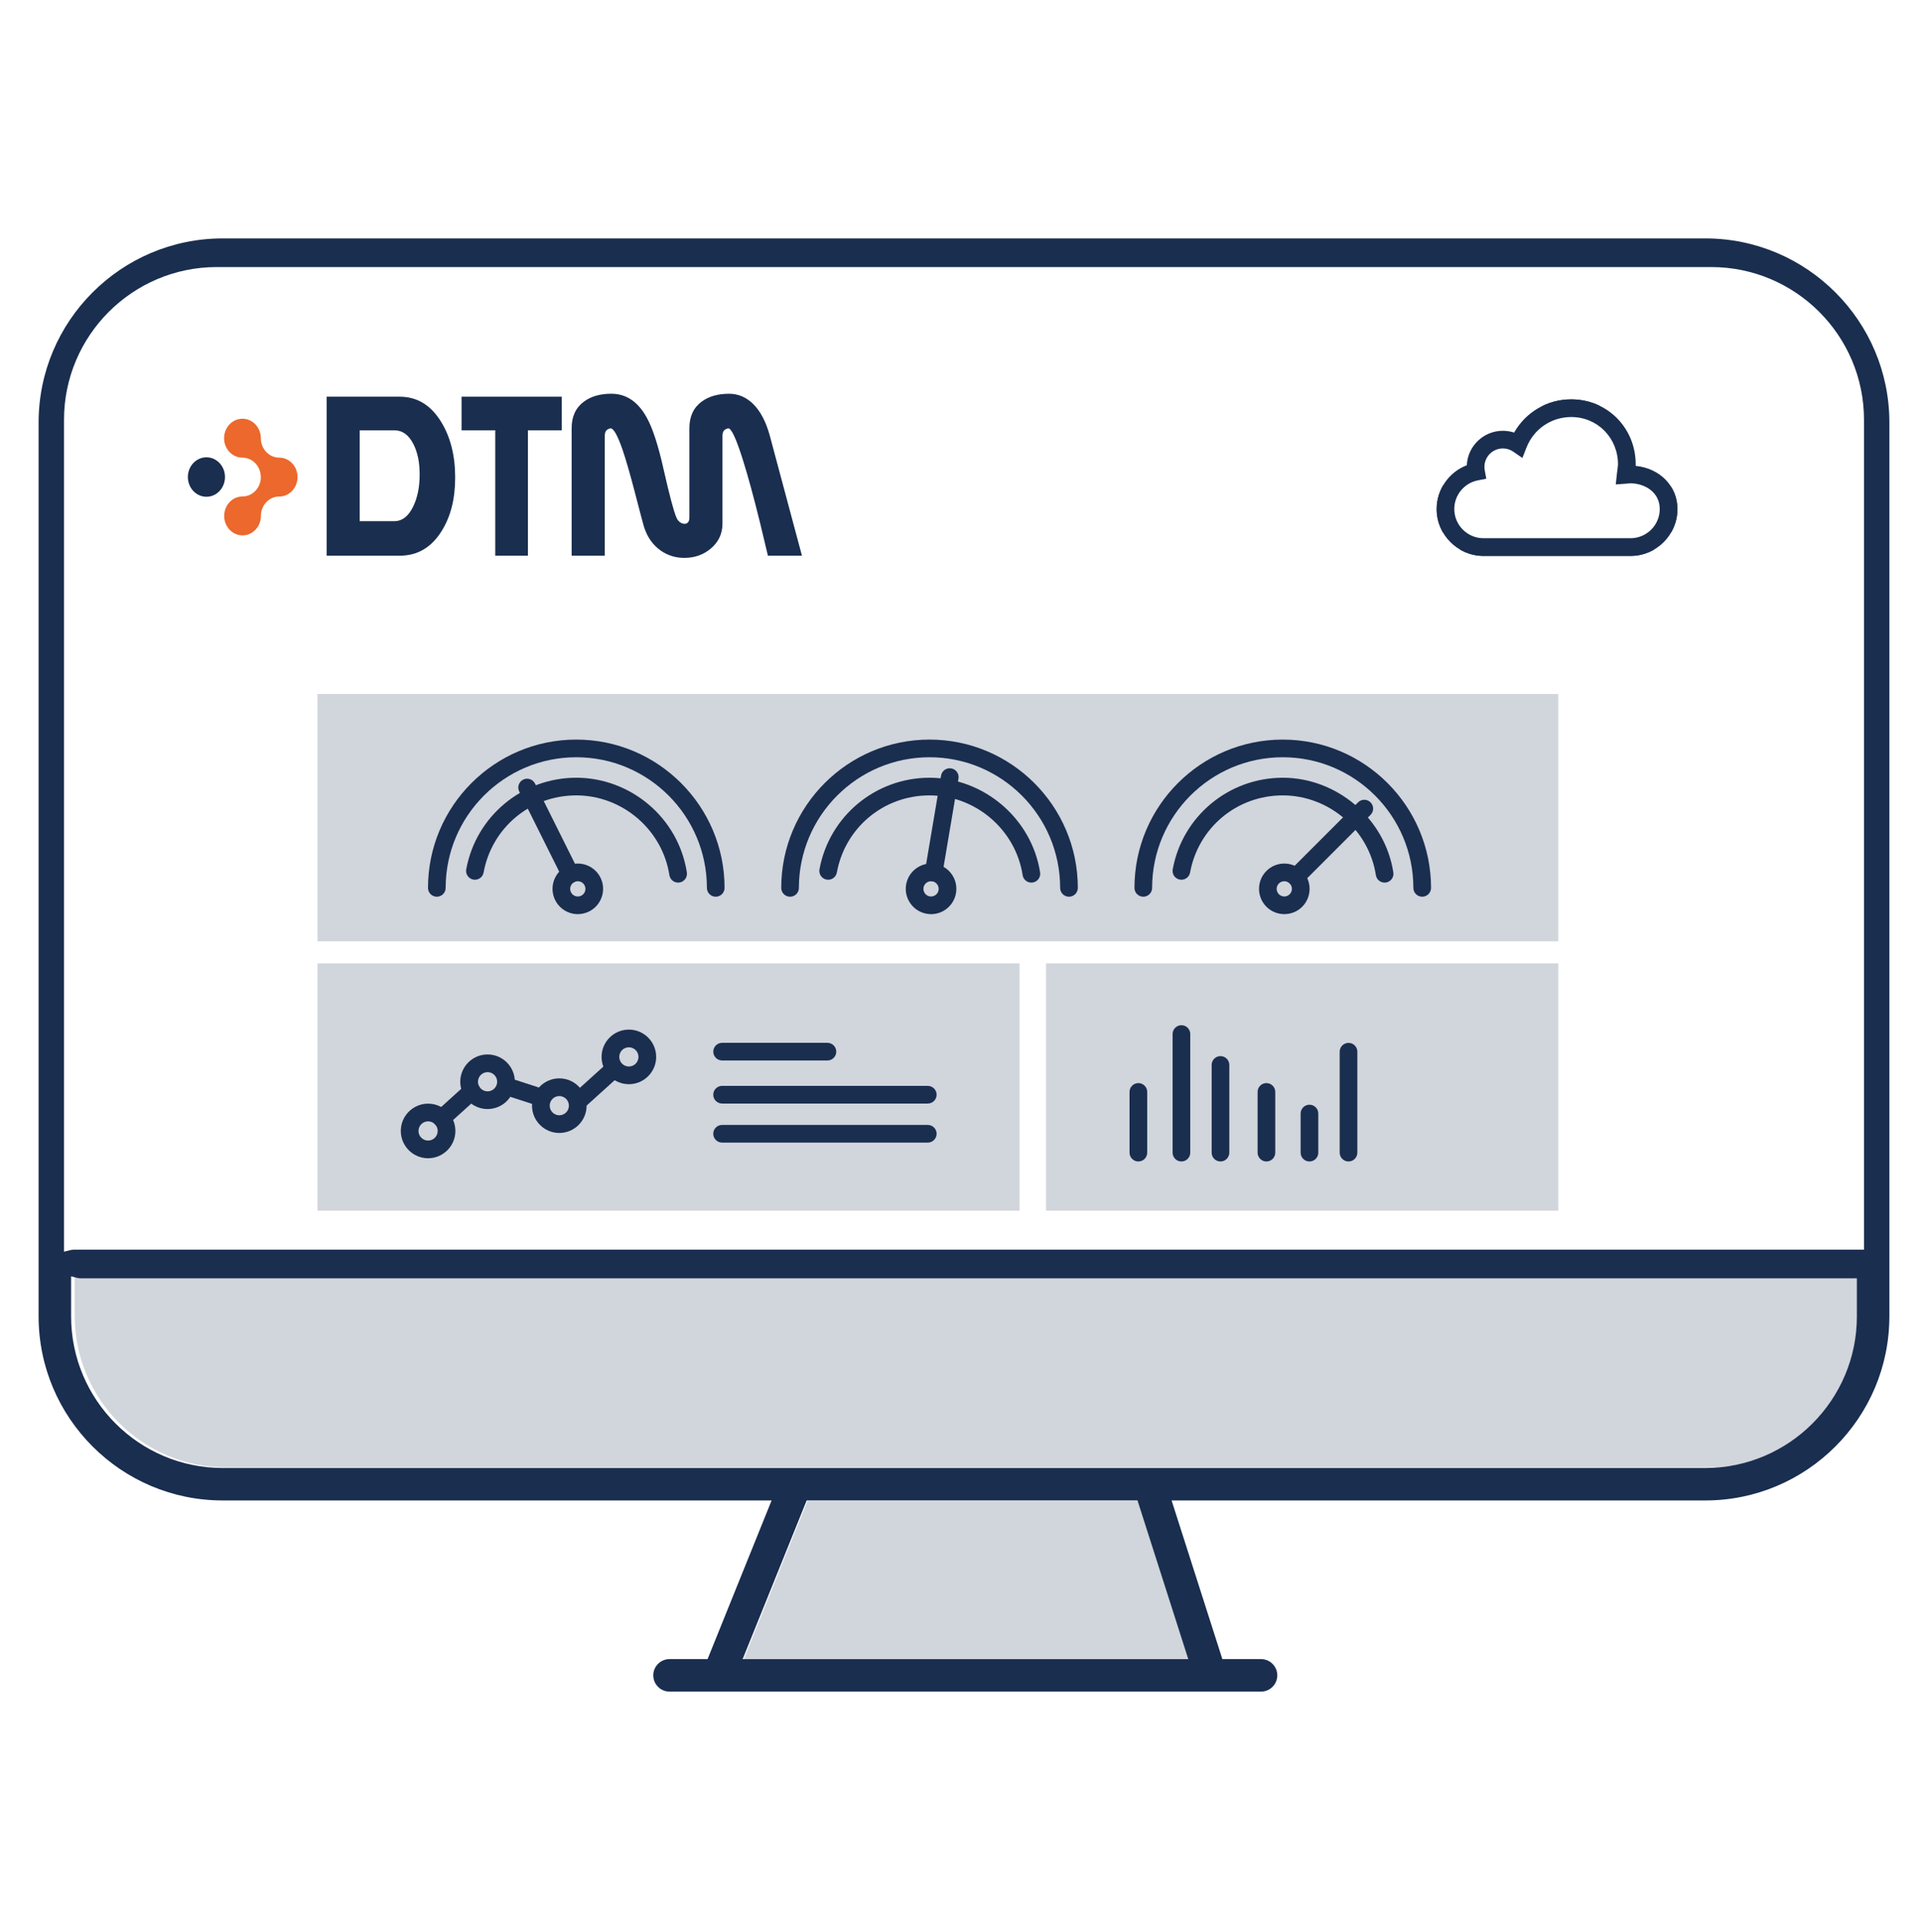
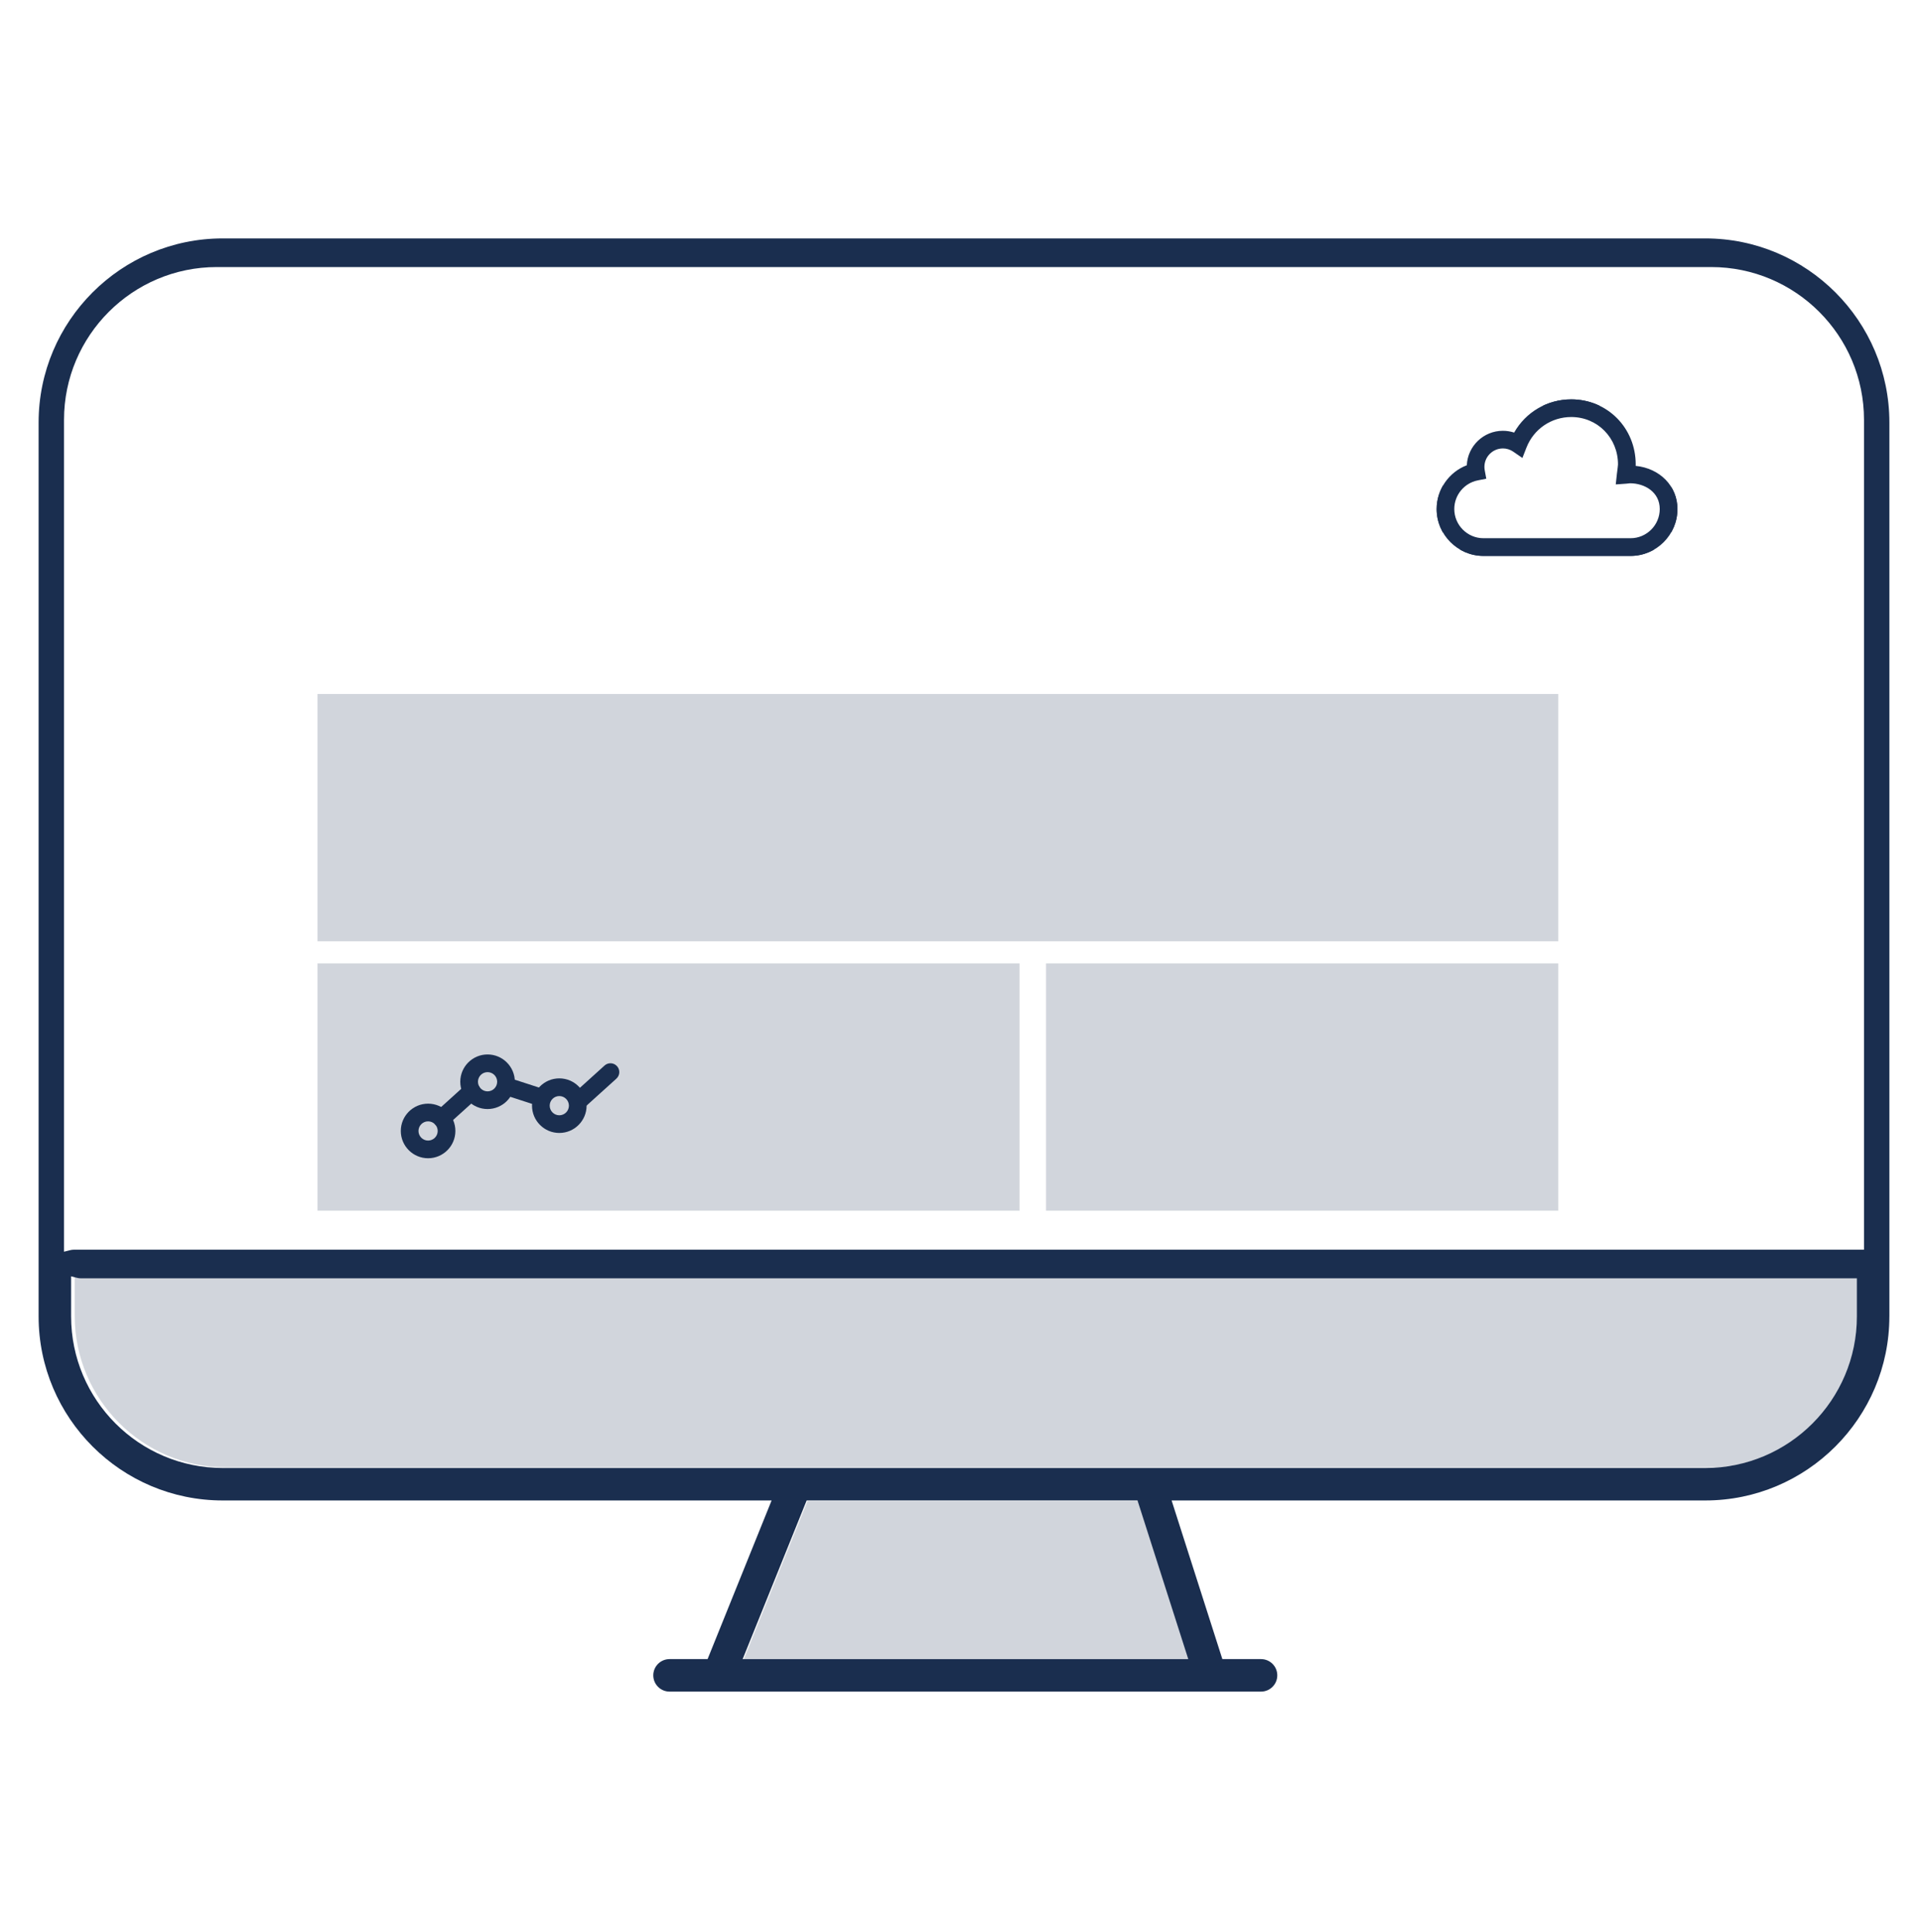
<svg xmlns="http://www.w3.org/2000/svg" id="Livello_10" viewBox="0 0 785.6 789.9">
  <defs>
    <style>
      .cls-1 {
        clip-path: url(#clippath-6);
      }

      .cls-2 {
        clip-path: url(#clippath-7);
      }

      .cls-3 {
        clip-path: url(#clippath-4);
      }

      .cls-4 {
        fill: #1a2e4f;
      }

      .cls-5 {
        fill: none;
      }

      .cls-6 {
        clip-path: url(#clippath-1);
      }

      .cls-7 {
        clip-path: url(#clippath-5);
      }

      .cls-8 {
        clip-path: url(#clippath-8);
      }

      .cls-9 {
        clip-path: url(#clippath-3);
      }

      .cls-10 {
        fill: #ec682c;
      }

      .cls-11 {
        clip-path: url(#clippath-2);
      }

      .cls-12 {
        opacity: .2;
      }

      .cls-13 {
        clip-path: url(#clippath);
      }
    </style>
    <clipPath id="clippath">
      <rect class="cls-5" x="15.8" y="97.49" width="756.87" height="594.21" />
    </clipPath>
    <clipPath id="clippath-1">
      <rect class="cls-5" x="15.8" y="97.49" width="756.87" height="594.21" />
    </clipPath>
    <clipPath id="clippath-2">
      <rect class="cls-5" x="129.84" y="283.78" width="507.41" height="101.12" />
    </clipPath>
    <clipPath id="clippath-3">
      <rect class="cls-5" x="129.84" y="393.93" width="287.11" height="101.12" />
    </clipPath>
    <clipPath id="clippath-4">
      <rect class="cls-5" x="427.78" y="393.93" width="209.46" height="101.12" />
    </clipPath>
    <clipPath id="clippath-5">
      <rect class="cls-5" x="30.55" y="521.66" width="730.3" height="78.37" />
    </clipPath>
    <clipPath id="clippath-6">
      <rect class="cls-5" x="304.05" y="613.8" width="182.24" height="64.87" />
    </clipPath>
    <clipPath id="clippath-7">
      <path class="cls-5" d="M624.26,183.03c2.97-7.59,10.16-12.5,18.32-12.5,10.72,0,19.12,8.52,19.12,19.38,0,.43-.22,2.06-.31,2.75-.06.47-.11.87-.14,1.12l-.47,4.31,4.32-.31c.17-.01.46-.05.77-.08.28-.03.59-.07.72-.08,6.05,0,12.18,3.62,12.18,10.53s-5.36,11.94-11.94,11.94h-60.14c-6.58,0-11.94-5.36-11.94-11.94,0-5.68,4.03-10.6,9.59-11.71l3.49-.7-.64-3.5c-.08-.44-.12-.89-.12-1.33,0-4.16,3.38-7.54,7.53-7.54,1.53,0,3,.46,4.25,1.32l3.75,2.58,1.66-4.24ZM619.2,176.88c-1.48-.49-3.03-.73-4.61-.73-7.91,0-14.39,6.26-14.74,14.09-7.3,2.79-12.33,9.88-12.33,17.91,0,10.57,8.6,19.17,19.16,19.17h60.14c10.57,0,19.17-8.6,19.17-19.17,0-9.41-7.2-16.66-17.09-17.64.02-.22.02-.42.02-.59,0-14.92-11.57-26.61-26.35-26.61-9.84,0-18.65,5.22-23.37,13.58" />
    </clipPath>
    <clipPath id="clippath-8">
-       <rect class="cls-5" x="15.8" y="97.49" width="756.87" height="594.21" />
-     </clipPath>
+       </clipPath>
  </defs>
  <g class="cls-13">
    <g class="cls-6">
      <path class="cls-4" d="M175.07,473.61c-6.15,0-11.16-5-11.16-11.16s5.01-11.16,11.16-11.16,11.16,5,11.16,11.16-5.01,11.16-11.16,11.16M175.07,458.52c-2.17,0-3.93,1.77-3.93,3.93s1.77,3.93,3.93,3.93,3.93-1.76,3.93-3.93-1.77-3.93-3.93-3.93" />
      <path class="cls-4" d="M199.39,453.49c-6.15,0-11.16-5-11.16-11.16s5.01-11.16,11.16-11.16,11.16,5,11.16,11.16-5.01,11.16-11.16,11.16M199.39,438.4c-2.17,0-3.93,1.77-3.93,3.93s1.77,3.93,3.93,3.93,3.93-1.76,3.93-3.93-1.77-3.93-3.93-3.93" />
      <path class="cls-4" d="M228.73,463.27c-6.15,0-11.16-5-11.16-11.16s5.01-11.16,11.16-11.16,11.16,5,11.16,11.16-5.01,11.16-11.16,11.16M228.73,448.18c-2.17,0-3.93,1.77-3.93,3.93s1.77,3.93,3.93,3.93,3.93-1.76,3.93-3.93-1.77-3.93-3.93-3.93" />
      <path class="cls-4" d="M180.61,460.95c-.99,0-1.97-.4-2.68-1.19-1.34-1.48-1.22-3.76.26-5.1l12.31-11.13c1.48-1.34,3.76-1.22,5.1.26,1.34,1.48,1.22,3.76-.26,5.1l-12.31,11.13c-.69.62-1.56.93-2.42.93" />
      <path class="cls-4" d="M237.34,453.12c-.99,0-1.97-.4-2.68-1.19-1.34-1.48-1.22-3.76.26-5.1l12.31-11.13c1.48-1.34,3.76-1.22,5.1.26,1.34,1.48,1.22,3.76-.26,5.1l-12.31,11.13c-.69.62-1.56.93-2.42.93" />
      <path class="cls-4" d="M219.48,451.81c-.37,0-.74-.06-1.11-.18l-12.55-4.07c-1.9-.62-2.94-2.65-2.32-4.55.62-1.9,2.65-2.94,4.55-2.32l12.55,4.07c1.9.61,2.94,2.65,2.32,4.55-.49,1.53-1.91,2.5-3.43,2.5" />
-       <path class="cls-4" d="M257.18,443.33c-6.15,0-11.16-5-11.16-11.16s5.01-11.16,11.16-11.16,11.16,5,11.16,11.16-5.01,11.16-11.16,11.16M257.18,428.24c-2.17,0-3.93,1.77-3.93,3.93s1.77,3.93,3.93,3.93,3.93-1.76,3.93-3.93-1.77-3.93-3.93-3.93" />
      <g class="cls-12">
        <g class="cls-11">
          <rect class="cls-4" x="129.84" y="283.78" width="507.41" height="101.12" />
        </g>
      </g>
      <g class="cls-12">
        <g class="cls-9">
          <rect class="cls-4" x="129.84" y="393.93" width="287.11" height="101.12" />
        </g>
      </g>
      <g class="cls-12">
        <g class="cls-3">
          <rect class="cls-4" x="427.78" y="393.93" width="209.46" height="101.12" />
        </g>
      </g>
      <path class="cls-4" d="M772.67,538.28V172.76c0-41.5-33.77-75.27-75.27-75.27H91.06c-41.5,0-75.27,33.77-75.27,75.27v365.52c0,41.5,33.77,75.26,75.27,75.26h224.49l-26.18,64.87h-15.56c-3.66,0-6.65,2.98-6.65,6.64s2.98,6.65,6.65,6.65h241.89c3.66,0,6.65-2.98,6.65-6.65s-2.98-6.64-6.65-6.64h-15.81l-20.76-64.87h218.26c41.5,0,75.27-33.76,75.27-75.26M26.18,511.82V171.66c0-34.44,28.02-62.46,62.46-62.46h611.19c34.44,0,62.46,28.02,62.46,62.46v339.34H30.12c-.5,0-1.03.08-1.68.25l-2.26.58ZM485.95,678.42h-182.24l26.18-64.87h135.3l20.76,64.87ZM91.06,600.26c-34.17,0-61.98-27.8-61.98-61.98v-16.39l2.26.58c.64.17,1.17.24,1.66.24h726.38v15.57c0,34.17-27.8,61.98-61.98,61.98H91.06Z" />
      <g class="cls-12">
        <g class="cls-7">
          <path class="cls-4" d="M92.53,600.03c-34.17,0-61.98-27.8-61.98-61.98v-16.39l2.26.58c.64.17,1.17.24,1.66.24h726.38v15.57c0,34.17-27.8,61.98-61.98,61.98H92.53Z" />
        </g>
      </g>
      <g class="cls-12">
        <g class="cls-1">
          <polygon class="cls-4" points="486.29 678.68 304.05 678.68 330.22 613.8 465.53 613.8 486.29 678.68" />
        </g>
      </g>
      <path class="cls-4" d="M666.83,227.31h-60.14c-10.57,0-19.16-8.6-19.16-19.16,0-8.03,5.03-15.12,12.33-17.91.35-7.83,6.83-14.09,14.74-14.09,1.58,0,3.13.25,4.61.73,4.73-8.36,13.54-13.58,23.37-13.58,14.77,0,26.35,11.69,26.35,26.61,0,.17,0,.37-.02.59,9.89.98,17.09,8.24,17.09,17.65,0,10.57-8.6,19.16-19.16,19.16M614.6,183.37c-4.15,0-7.54,3.38-7.54,7.54,0,.44.04.89.12,1.33l.64,3.5-3.49.69c-5.56,1.11-9.59,6.03-9.59,11.71,0,6.58,5.36,11.94,11.94,11.94h60.14c6.58,0,11.94-5.36,11.94-11.94,0-6.92-6.13-10.53-12.18-10.53-.14,0-.45.05-.72.08-.31.03-.6.07-.77.08l-4.32.31.47-4.31c.03-.25.08-.65.14-1.12.09-.7.31-2.33.31-2.75,0-10.86-8.4-19.38-19.12-19.38-8.16,0-15.35,4.91-18.32,12.5l-1.66,4.24-3.75-2.58c-1.25-.86-2.72-1.32-4.25-1.32" />
    </g>
    <g class="cls-2">
      <path class="cls-4" d="M690.6,231.92h-107.67v-73.21h107.67v73.21ZM590.15,224.69h93.23v-58.77h-93.23v58.77Z" />
    </g>
    <g class="cls-8">
      <path class="cls-4" d="M92.01,195.06c0,4.46-3.4,8.07-7.59,8.07s-7.59-3.61-7.59-8.07,3.4-8.07,7.59-8.07,7.59,3.61,7.59,8.07" />
      <path class="cls-10" d="M114.17,187.13h-.02c-4.13-.02-7.47-3.56-7.48-7.93v-.02c0-4.39-3.36-7.96-7.51-7.96s-7.52,3.56-7.52,7.96,3.36,7.96,7.52,7.96h.01c4.13.01,7.47,3.55,7.49,7.92v.02c0,.15,0,.29.01.44-.23,4.16-3.49,7.47-7.47,7.48,0,0,0,0-.01,0-4.15,0-7.51,3.56-7.51,7.96s3.36,7.96,7.51,7.96,7.51-3.56,7.51-7.96h0c.01-4.26,3.16-7.72,7.12-7.93.12,0,.23.01.35.01,4.15,0,7.51-3.56,7.51-7.96s-3.36-7.96-7.51-7.96" />
      <path class="cls-4" d="M163.5,227.22h-29.91v-65h29.91c7.08,0,12.72,3.44,16.93,10.32,3.81,6.21,5.71,13.78,5.71,22.71s-1.87,16.07-5.61,22.02c-4.17,6.63-9.85,9.95-17.03,9.95M161.25,213.11c3.21,0,5.78-1.98,7.71-5.96,1.77-3.61,2.66-7.97,2.66-13.08s-.85-9.13-2.56-12.49c-1.9-3.76-4.51-5.63-7.82-5.63h-14.13v37.16h14.13Z" />
      <polygon class="cls-4" points="229.73 175.95 215.9 175.95 215.9 227.22 202.53 227.22 202.53 175.95 188.75 175.95 188.75 162.22 229.73 162.22 229.73 175.95" />
      <path class="cls-4" d="M327.97,227.22h-13.93c-1.1-4.54-2.19-9.08-3.26-13.63-2.6-10.54-4.89-18.93-6.86-25.18-2.81-9.02-4.86-13.43-6.16-13.26-.9.21-1.51.58-1.83,1.09-.32.51-.48,1.23-.48,2.16v35.72c0,4.12-1.6,7.53-4.81,10.22-3.01,2.52-6.6,3.78-10.77,3.78-3.61,0-6.85-1.01-9.72-3.03-3.21-2.27-5.48-5.52-6.81-9.74-.27-.85-1.49-5.46-3.66-13.84-1.97-7.59-3.69-13.54-5.16-17.84-2.04-5.86-3.69-8.7-4.96-8.52-.83.21-1.42.58-1.75,1.09-.33.51-.5,1.23-.5,2.16v48.82h-13.53v-52.17c0-4.76,1.69-8.38,5.06-10.86,2.91-2.13,6.63-3.19,11.17-3.19,6.08,0,10.9,3.25,14.48,9.74,2.41,4.33,4.69,11.34,6.86,21.03,2.41,10.65,4.16,17.25,5.26,19.81.33.82.81,1.46,1.43,1.92.62.46,1.26.69,1.93.69.6,0,1.08-.21,1.43-.64.35-.43.53-1.08.53-1.97v-36.52c0-4.76,1.68-8.38,5.06-10.86,2.91-2.13,6.63-3.19,11.17-3.19,3.71,0,6.98,1.38,9.82,4.15,3.04,2.98,5.34,7.4,6.91,13.26l13.08,48.82Z" />
      <path class="cls-4" d="M292.7,366.67c-1.99,0-3.61-1.62-3.61-3.61,0-29.46-23.96-53.42-53.42-53.42s-53.42,23.97-53.42,53.42c0,1.99-1.62,3.61-3.61,3.61s-3.61-1.62-3.61-3.61c0-33.44,27.2-60.64,60.64-60.64s60.64,27.2,60.64,60.64c0,1.99-1.62,3.61-3.61,3.61" />
      <path class="cls-4" d="M277.31,360.9c-1.75,0-3.29-1.28-3.56-3.06-2.87-18.59-19.24-32.6-38.08-32.6s-34.55,13.26-37.9,31.53c-.36,1.96-2.22,3.26-4.2,2.9-1.96-.36-3.26-2.24-2.9-4.2,3.98-21.7,22.91-37.45,45-37.45s41.76,16.29,45.22,38.72c.31,1.97-1.05,3.82-3.02,4.12-.19.03-.37.04-.56.04" />
-       <path class="cls-4" d="M236.31,373.8c-1.11,0-2.22-.18-3.29-.54-2.62-.88-4.74-2.72-5.98-5.2h0c-2.54-5.1-.46-11.33,4.64-13.87,5.1-2.54,11.33-.46,13.87,4.64,1.23,2.47,1.43,5.28.55,7.9-.88,2.62-2.72,4.74-5.19,5.97-1.46.73-3.03,1.09-4.61,1.09M233.51,364.85c.37.75,1.01,1.31,1.8,1.57.79.26,1.64.21,2.38-.17.75-.37,1.3-1.01,1.57-1.8.26-.79.2-1.64-.17-2.38-.37-.75-1.01-1.3-1.8-1.57-.79-.26-1.64-.2-2.39.17-1.54.77-2.17,2.64-1.4,4.18" />
      <path class="cls-4" d="M233.25,361.07c-1.33,0-2.6-.73-3.24-2l-17.67-35.44c-.89-1.79-.16-3.95,1.62-4.84,1.79-.88,3.96-.16,4.84,1.62l17.67,35.44c.89,1.79.16,3.95-1.62,4.84-.52.26-1.07.38-1.61.38" />
      <path class="cls-4" d="M437.16,366.67c-1.99,0-3.61-1.62-3.61-3.61,0-29.45-23.96-53.42-53.42-53.42s-53.42,23.97-53.42,53.42c0,1.99-1.62,3.61-3.61,3.61s-3.61-1.62-3.61-3.61c0-33.44,27.2-60.64,60.64-60.64s60.65,27.2,60.65,60.64c0,1.99-1.62,3.61-3.61,3.61" />
      <path class="cls-4" d="M421.77,360.9c-1.75,0-3.29-1.28-3.56-3.06-2.87-18.59-19.24-32.6-38.08-32.6s-34.55,13.26-37.9,31.53c-.36,1.96-2.23,3.26-4.2,2.9-1.96-.36-3.26-2.24-2.9-4.2,3.98-21.7,22.91-37.45,45-37.45s41.81,16.65,45.22,38.72c.31,1.97-1.05,3.82-3.02,4.12-.19.03-.37.04-.56.04" />
      <path class="cls-4" d="M380.78,373.8c-.58,0-1.16-.05-1.74-.15-5.62-.95-9.43-6.3-8.48-11.92.95-5.62,6.28-9.43,11.92-8.48,2.72.46,5.11,1.95,6.71,4.2,1.6,2.25,2.23,4.99,1.77,7.72-.46,2.72-1.95,5.11-4.2,6.71-1.77,1.26-3.84,1.92-5.97,1.92M380.76,360.34c-1.5,0-2.82,1.08-3.08,2.6-.14.82.05,1.65.53,2.33.48.68,1.2,1.13,2.02,1.27,1.71.27,3.31-.86,3.6-2.56.14-.82-.05-1.65-.53-2.33-.48-.68-1.2-1.13-2.02-1.27-.18-.03-.35-.04-.52-.04" />
-       <path class="cls-4" d="M381.82,360.42c-.2,0-.4-.02-.6-.05-1.97-.33-3.29-2.19-2.96-4.16l6.59-39.05c.33-1.97,2.17-3.3,4.16-2.96,1.97.33,3.29,2.19,2.96,4.16l-6.59,39.05c-.3,1.76-1.83,3.01-3.56,3.01" />
      <path class="cls-4" d="M581.61,366.67c-1.99,0-3.61-1.62-3.61-3.61,0-29.46-23.96-53.42-53.42-53.42s-53.42,23.97-53.42,53.42c0,1.99-1.62,3.61-3.61,3.61s-3.61-1.62-3.61-3.61c0-33.44,27.2-60.64,60.64-60.64s60.65,27.2,60.65,60.64c0,1.99-1.62,3.61-3.61,3.61" />
      <path class="cls-4" d="M566.23,360.9c-1.75,0-3.29-1.28-3.56-3.06-2.87-18.59-19.24-32.6-38.08-32.6s-34.55,13.26-37.9,31.53c-.36,1.96-2.23,3.26-4.2,2.9-1.96-.36-3.26-2.24-2.9-4.2,3.98-21.7,22.91-37.45,45-37.45s41.81,16.65,45.22,38.72c.31,1.97-1.05,3.82-3.02,4.12-.19.03-.37.04-.56.04" />
      <path class="cls-4" d="M525.22,373.79c-2.65,0-5.3-1.01-7.31-3.02-4.03-4.03-4.03-10.59,0-14.63,4.03-4.04,10.59-4.04,14.63,0,4.03,4.03,4.03,10.59,0,14.63-2.02,2.02-4.66,3.02-7.31,3.02M525.22,360.34c-.8,0-1.6.3-2.21.91-1.22,1.22-1.22,3.2,0,4.41,1.22,1.22,3.2,1.22,4.41,0,1.22-1.22,1.22-3.2,0-4.41-.61-.61-1.41-.91-2.21-.91" />
      <path class="cls-4" d="M529.93,362.26c-.92,0-1.85-.35-2.55-1.06-1.41-1.41-1.41-3.7,0-5.11l28-28c1.41-1.41,3.7-1.41,5.11,0,1.41,1.41,1.41,3.7,0,5.11l-28,28c-.71.71-1.63,1.06-2.55,1.06" />
      <path class="cls-4" d="M338.38,433.63h-43.07c-1.99,0-3.61-1.62-3.61-3.61s1.62-3.61,3.61-3.61h43.07c1.99,0,3.61,1.62,3.61,3.61s-1.62,3.61-3.61,3.61" />
      <path class="cls-4" d="M379.42,451.24h-84.12c-1.99,0-3.61-1.62-3.61-3.61s1.62-3.61,3.61-3.61h84.12c1.99,0,3.61,1.62,3.61,3.61s-1.62,3.61-3.61,3.61" />
      <path class="cls-4" d="M379.42,467.21h-84.12c-1.99,0-3.61-1.62-3.61-3.61s1.62-3.61,3.61-3.61h84.12c1.99,0,3.61,1.62,3.61,3.61s-1.62,3.61-3.61,3.61" />
-       <path class="cls-4" d="M465.54,474.93c-1.99,0-3.61-1.62-3.61-3.61v-24.83c0-1.99,1.62-3.61,3.61-3.61s3.61,1.62,3.61,3.61v24.83c0,1.99-1.62,3.61-3.61,3.61" />
      <path class="cls-4" d="M483.15,474.93c-1.99,0-3.61-1.62-3.61-3.61v-48.5c0-2,1.62-3.61,3.61-3.61s3.61,1.62,3.61,3.61v48.5c0,1.99-1.62,3.61-3.61,3.61" />
      <path class="cls-4" d="M499.12,474.93c-1.99,0-3.61-1.62-3.61-3.61v-35.86c0-2,1.62-3.61,3.61-3.61s3.61,1.62,3.61,3.61v35.86c0,1.99-1.62,3.61-3.61,3.61" />
      <path class="cls-4" d="M517.91,474.93c-1.99,0-3.61-1.62-3.61-3.61v-24.83c0-1.99,1.62-3.61,3.61-3.61s3.61,1.62,3.61,3.61v24.83c0,1.99-1.62,3.61-3.61,3.61" />
      <path class="cls-4" d="M535.51,474.93c-1.99,0-3.61-1.62-3.61-3.61v-15.99c0-2,1.62-3.61,3.61-3.61s3.61,1.62,3.61,3.61v15.99c0,1.99-1.62,3.61-3.61,3.61" />
      <path class="cls-4" d="M551.48,474.93c-1.99,0-3.61-1.62-3.61-3.61v-41.27c0-2,1.62-3.61,3.61-3.61s3.61,1.62,3.61,3.61v41.27c0,1.99-1.62,3.61-3.61,3.61" />
    </g>
  </g>
</svg>